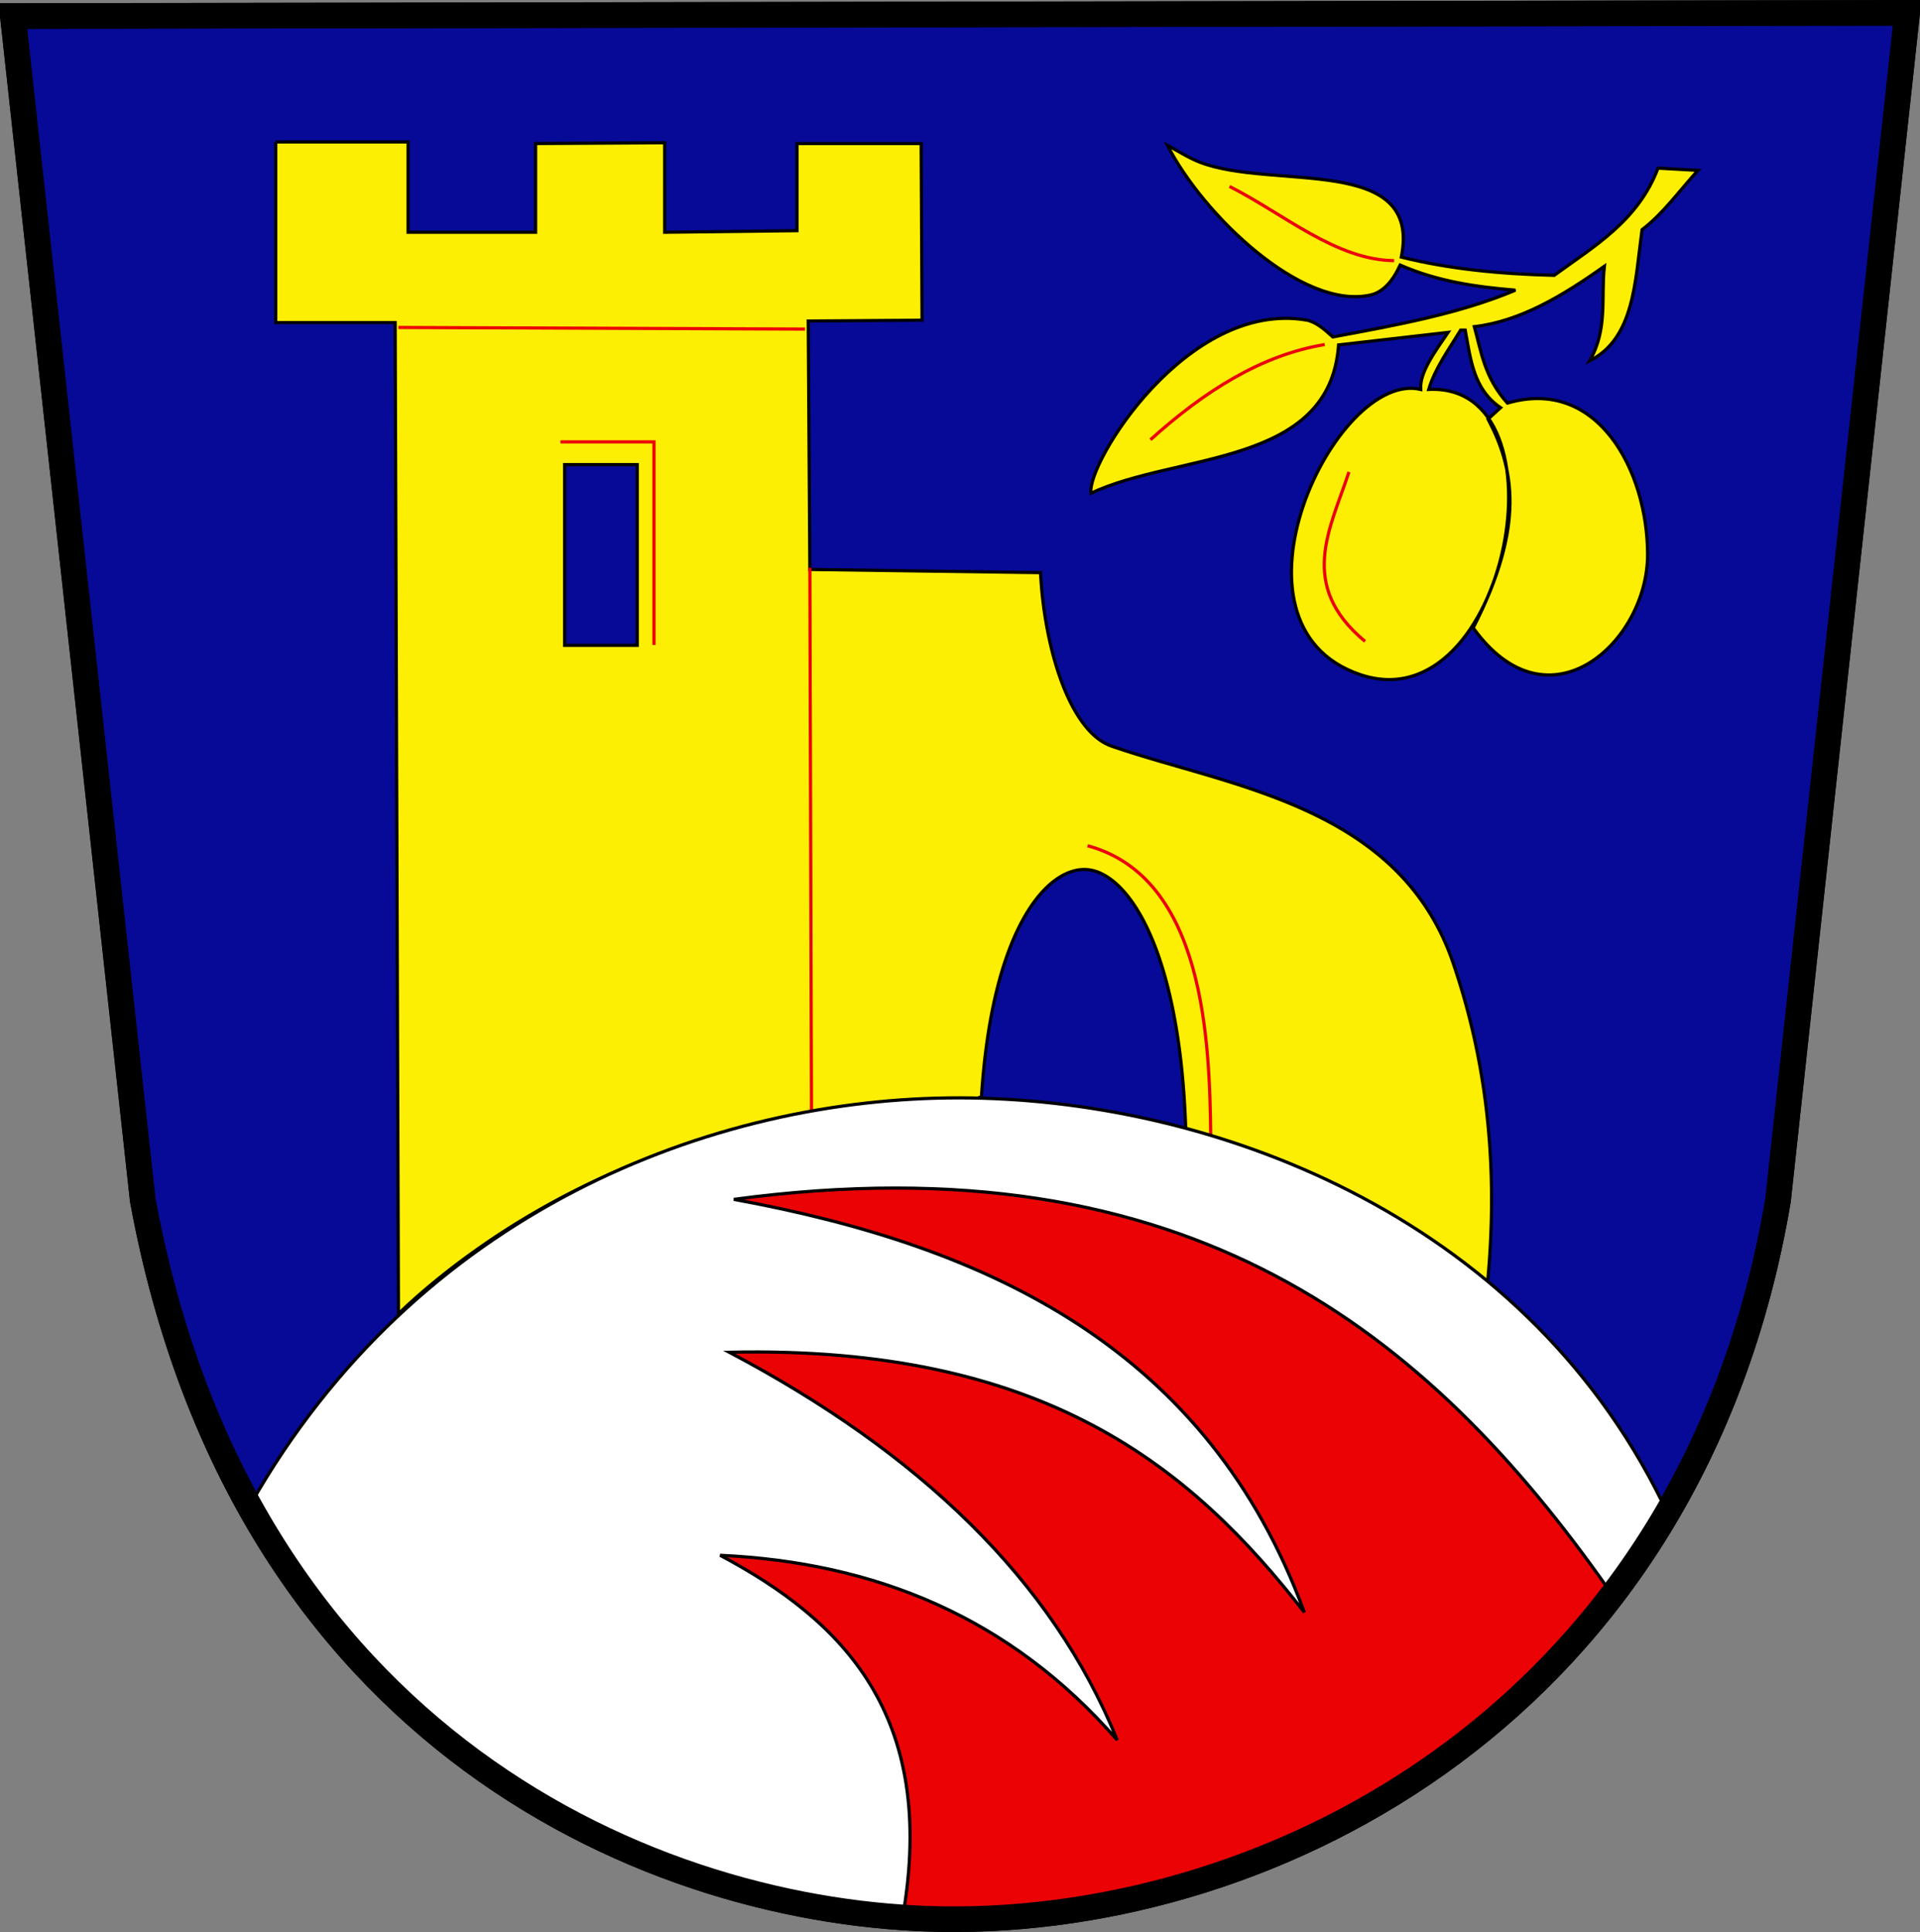
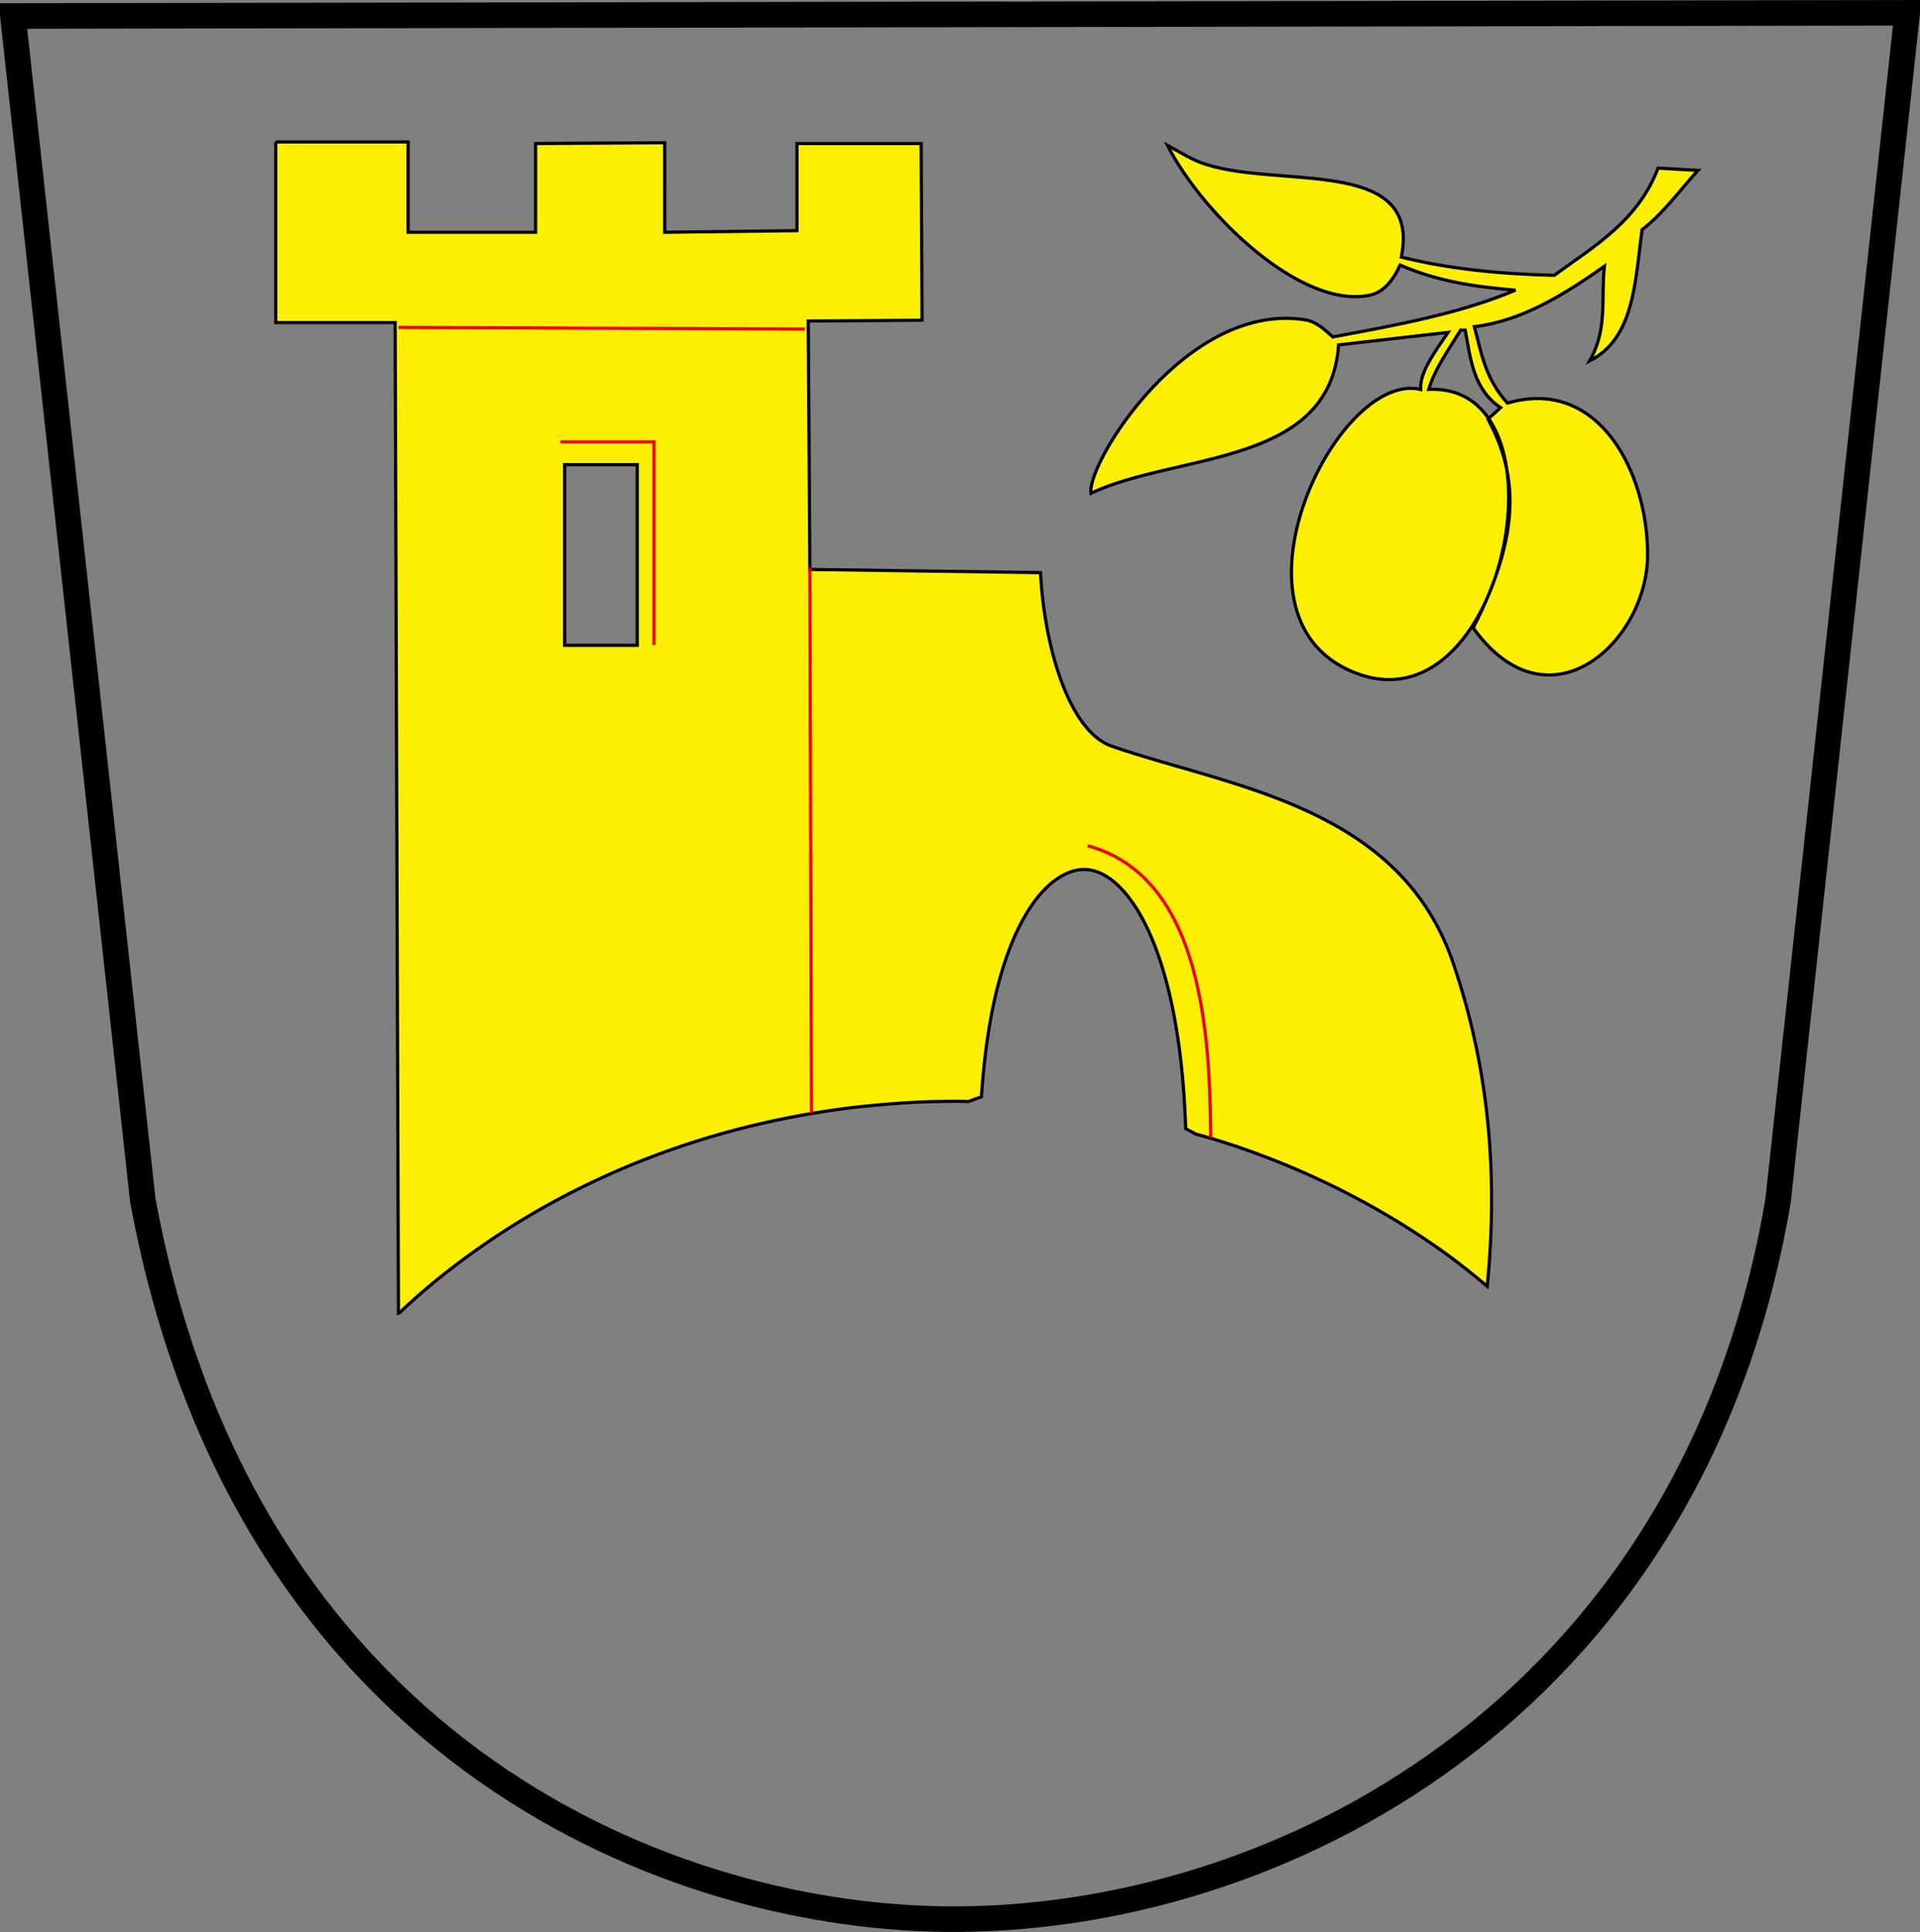
<svg xmlns="http://www.w3.org/2000/svg" width="601.003" height="604.861">
  <rect width="100%" height="100%" fill="#808080" stroke="none" />
  <g style="display:inline">
-     <path style="fill:#070a97;fill-opacity:1;stroke:#000;stroke-width:8;stroke-linecap:butt;stroke-linejoin:miter;stroke-miterlimit:4;stroke-opacity:1;stroke-dasharray:none" d="M0 .98 592.96-.03l-40.407 371.736C525.598 531.475 395.047 598.163 291.428 596.78c-90.47-1.208-219.673-55.903-250.777-225.126z" transform="translate(4 4.06)" />
-   </g>
+     </g>
  <g style="display:inline">
    <path style="fill:#fcef03;fill-opacity:1;stroke:#000;stroke-width:1px;stroke-linecap:butt;stroke-linejoin:miter;stroke-opacity:1" d="M82.313 40.375v56.563h37.374l1.032 310.125.281-.094c2.288-2.144 4.609-4.286 7-6.344a230.143 230.143 0 0 1 16.875-13.187 239.167 239.167 0 0 1 18.281-11.782 247.642 247.642 0 0 1 19.594-10.25 255.213 255.213 0 0 1 31.563-12.281 264.007 264.007 0 0 1 11.062-3.219 268.977 268.977 0 0 1 22.781-5.031 271.023 271.023 0 0 1 11.688-1.812c3.933-.518 7.911-.933 11.906-1.282 3.995-.349 8.012-.635 12.063-.812 4.05-.177 8.117-.25 12.218-.25 1.057 0 2.103.05 3.156.062l4.032-1.5c3.466-53.931 21.25-72.428 33.437-71.062 12.3 1.378 28.587 24.368 30.5 81.062l3.063 1.657c2.522.712 5.047 1.404 7.531 2.187a255.213 255.213 0 0 1 31.563 12.281 247.642 247.642 0 0 1 19.593 10.25 239.777 239.777 0 0 1 18.313 11.782c4.978 3.536 9.687 7.32 14.312 11.187 3.992-40.582-1.164-73.353-10.687-101.25-16.874-49.431-70.229-55.107-106.875-67.844-13.5-4.692-21.171-31.72-22.25-54.312l-72.219-1-.5-77.781 35.625-.25-.281-55.313h-38.875v27.281l-41.406.5V40.625l-40.407.25v27.781H123.75V40.375H82.312zm90.437 101.031h22.719v56.563H172.75v-56.563z" transform="translate(4 4.06)" />
    <path style="fill:none;stroke:#eb0206;stroke-width:1px;stroke-linecap:butt;stroke-linejoin:miter;stroke-opacity:1" d="M171.429 134.286h29.285v63.571M336.429 260.714c36.656 9.923 38.223 61.1 38.571 91.429M120.713 98.46l127.28.504M249.508 173.716l.505 170.715" transform="translate(4 4.06)" />
-     <path style="fill:#fff;fill-opacity:1;stroke:#000;stroke-width:1px;stroke-linecap:butt;stroke-linejoin:miter;stroke-opacity:1" d="M74.286 467.143c104.091 173.973 352.874 174.04 442.143-.714-44.67-90.966-142.308-126.682-220.001-126.787-77.56-.104-169.994 35.583-222.142 127.5z" transform="translate(4 4.06)" />
-     <path style="fill:#eb0205;fill-opacity:1;stroke:#000;stroke-width:1px;stroke-linecap:butt;stroke-linejoin:miter;stroke-opacity:1" d="M278.571 596.071c10.95-63.086-18.757-92.795-57.142-113.214 48.374 2.236 90.714 19.285 124.285 57.857-20.304-50.214-62.073-90.066-121.428-121.428 98.252-2.157 144.384 35.608 180 81.428-30.096-81.817-97.56-114.464-178.572-129.285 142.945-19.192 217.44 42.143 273.572 121.785-52.81 68.297-120.924 112.415-220.715 102.857z" transform="translate(4 4.06)" />
    <path d="M527.5 49.286 515 48.57c-6.222 16.462-19.891 24.41-32.5 33.572-16.807-.409-32.95-1.98-47.857-5.714 6.543-32.43-40.332-20.861-63.093-29.72-3.546-1.38-6.769-3.478-10.121-5.28 11.183 21.837 42.232 51.692 63.57 46.87 3.716-.84 6.806-3.993 9.287-9.37 12.024 5.24 24.047 6.85 36.071 7.857-17.41 7.362-37.303 10.962-57.143 14.643-2.812-2.539-5.462-4.82-8.39-5.307-37.316-6.204-68.77 44.976-67.324 54.235 26.861-12.692 74.831-8.18 77.5-46.428L449.286 100c-4.224 6.226-8.942 12.55-8.572 17.857-26.64-6.301-65.062 73.662-18.928 89.286 46.133 15.623 66.045-91.421 21.428-89.286 1.949-6.537 6.266-12.481 10-18.571h1.429c1.695 9.026 2.502 18.467 11.071 24.285l-3.928 3.572c8.018 15.163 11.845 33.228-4.643 65.357 23.57 32.832 54.647 4.46 54.592-23.035-.052-26.111-15.597-55.626-43.878-47.322-7.16-7.976-8.168-15.953-10.357-23.929 14.435-1.704 27.693-9.686 40.714-18.928-1.123 9.88 1.14 19.762-4.643 29.643 14.059-7.09 14.223-24.866 16.429-41.072 6.607-5.03 11.74-12.272 17.5-18.571z" style="fill:#fcef03;fill-opacity:1;stroke:#000;stroke-width:1px;stroke-linecap:butt;stroke-linejoin:miter;stroke-opacity:1;opacity:1" transform="translate(4 4.06)" />
-     <path d="M436.386 81.602c-18.249-.21-34.471-14.606-51.518-23.233M414.668 107.866c-19.67 3.24-37.566 14.467-54.549 29.8M422.244 147.767c-5.767 17.678-16.253 35.356 5.05 53.033" style="fill:none;stroke:#eb0206;stroke-width:1px;stroke-linecap:butt;stroke-linejoin:miter;stroke-opacity:1" />
  </g>
  <g style="display:inline">
    <path style="fill:none;stroke:#000;stroke-width:8;stroke-linecap:butt;stroke-linejoin:miter;stroke-miterlimit:4;stroke-opacity:1;stroke-dasharray:none" d="m.043.95 592.96-1.01-40.407 371.737C525.641 531.446 395.09 598.135 291.471 596.752c-90.47-1.207-219.673-55.903-250.777-225.126z" transform="translate(4 4.06)" />
  </g>
</svg>